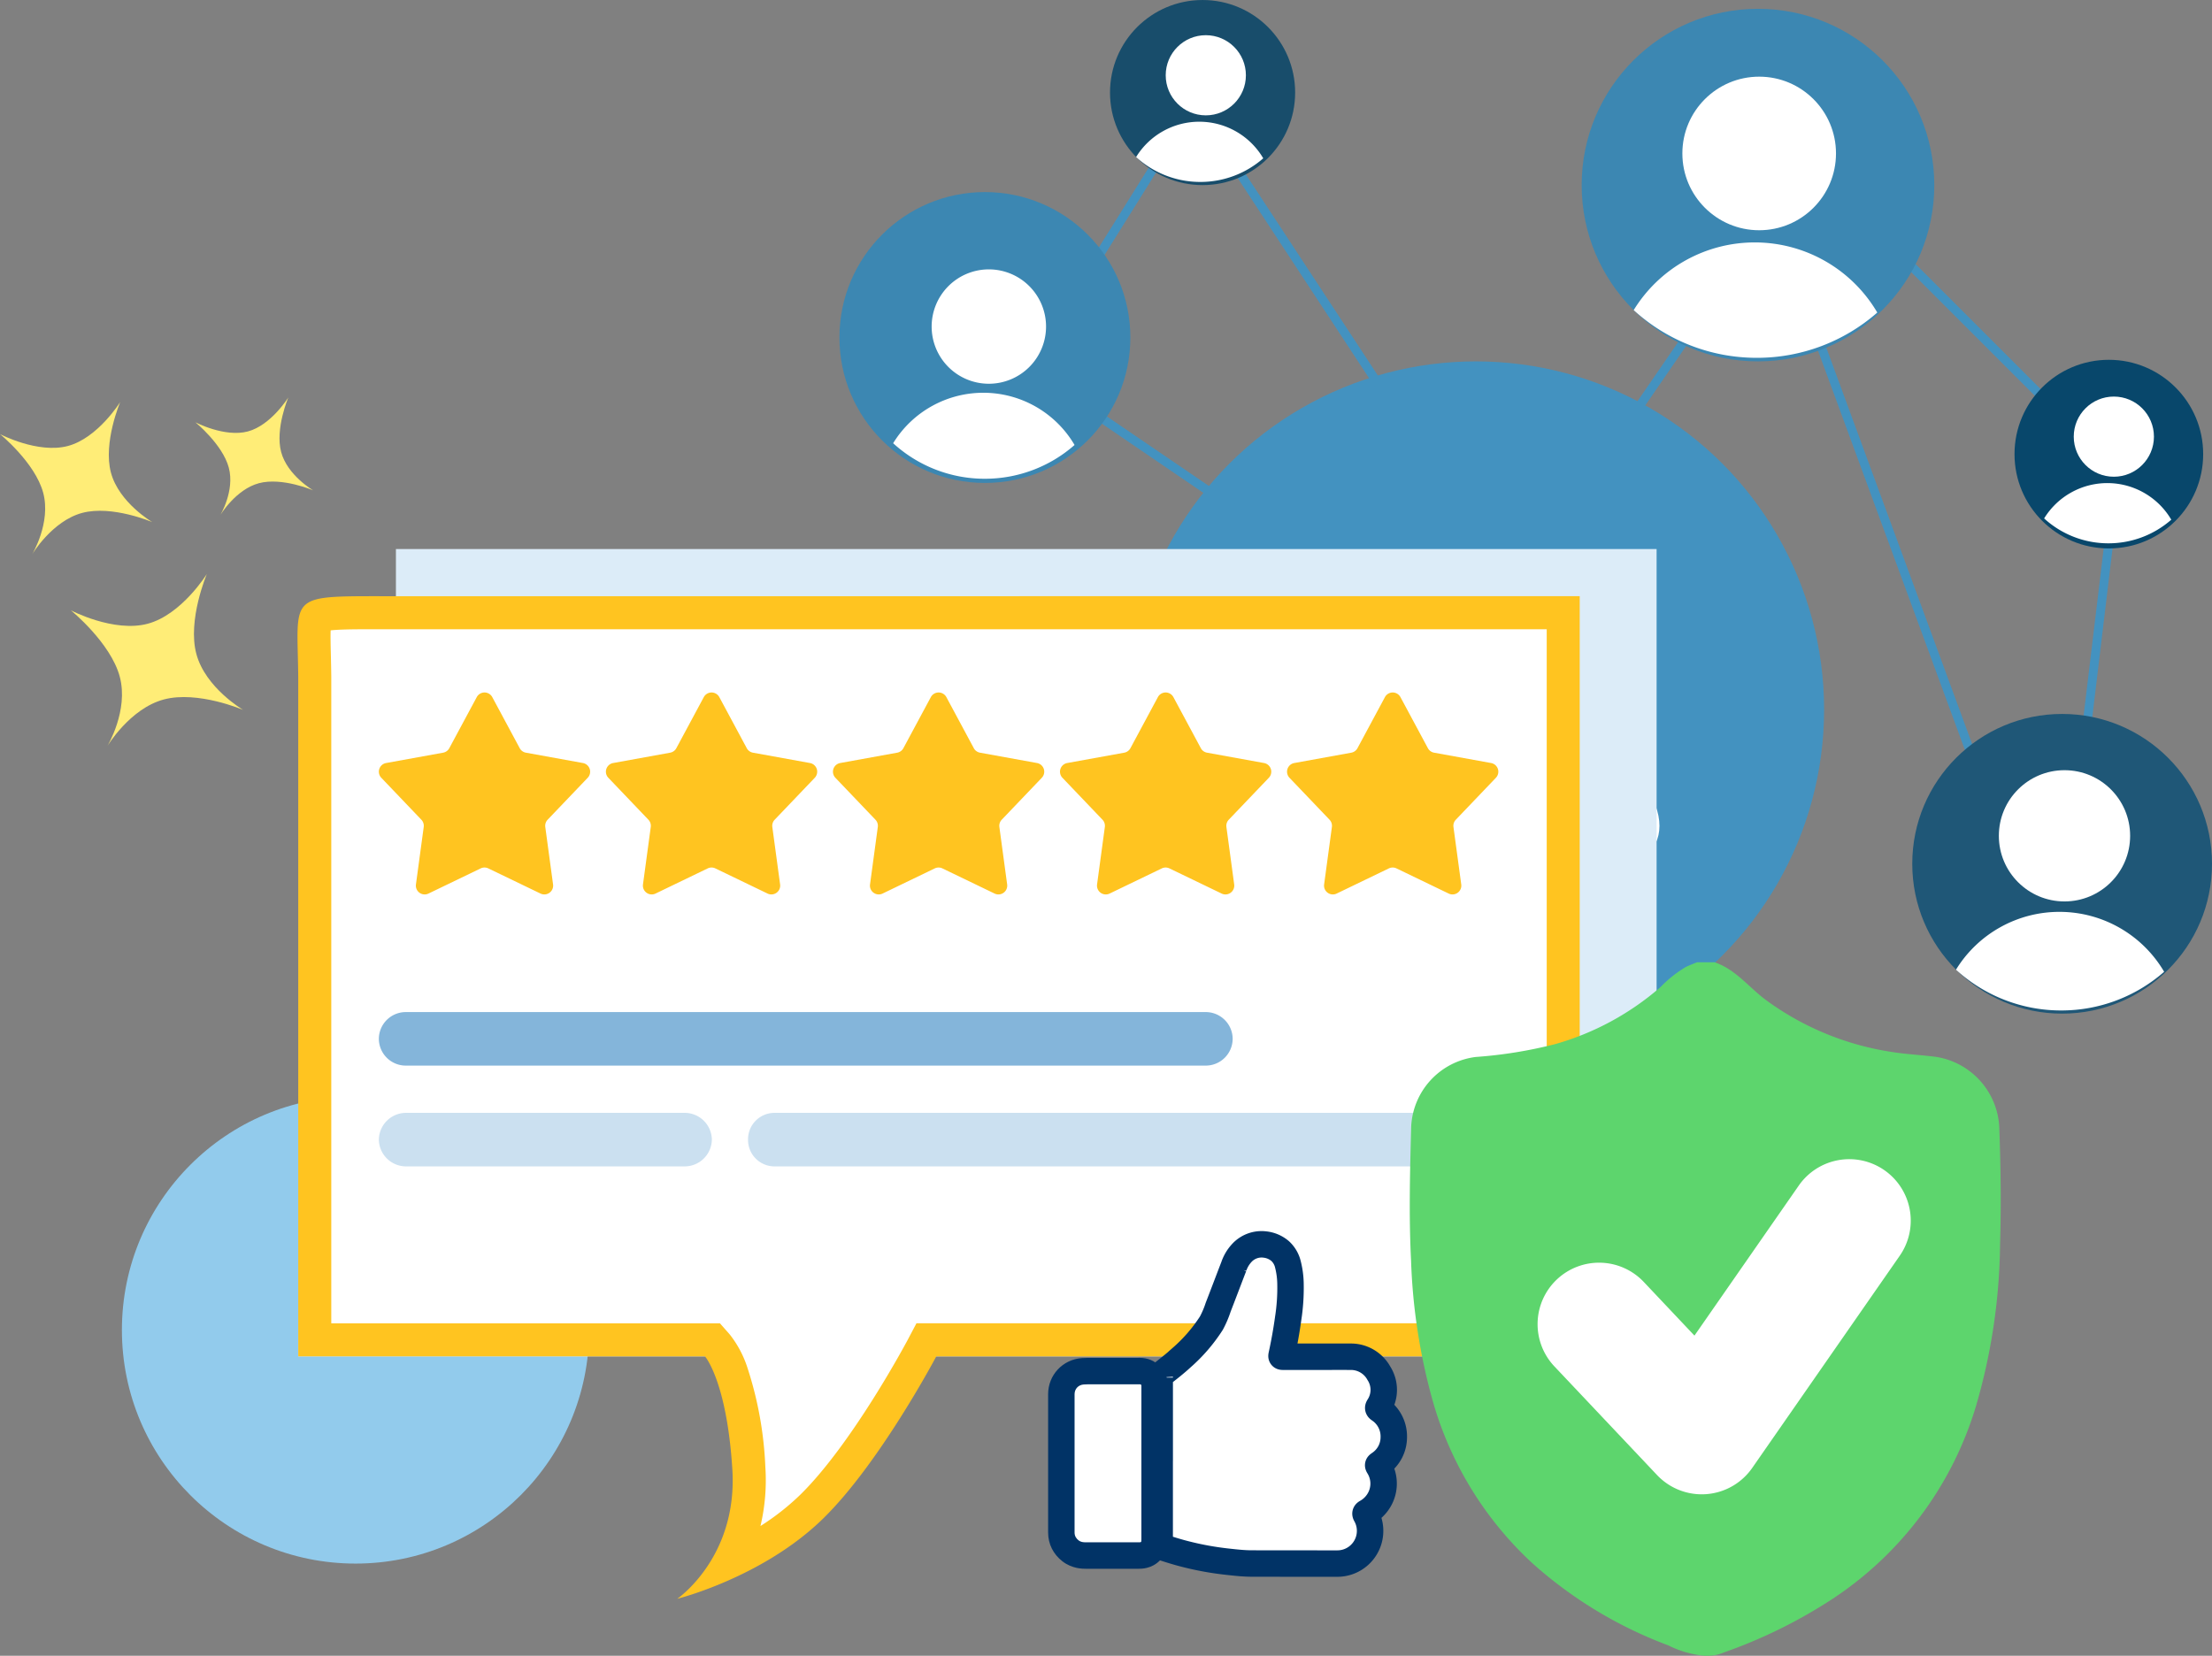
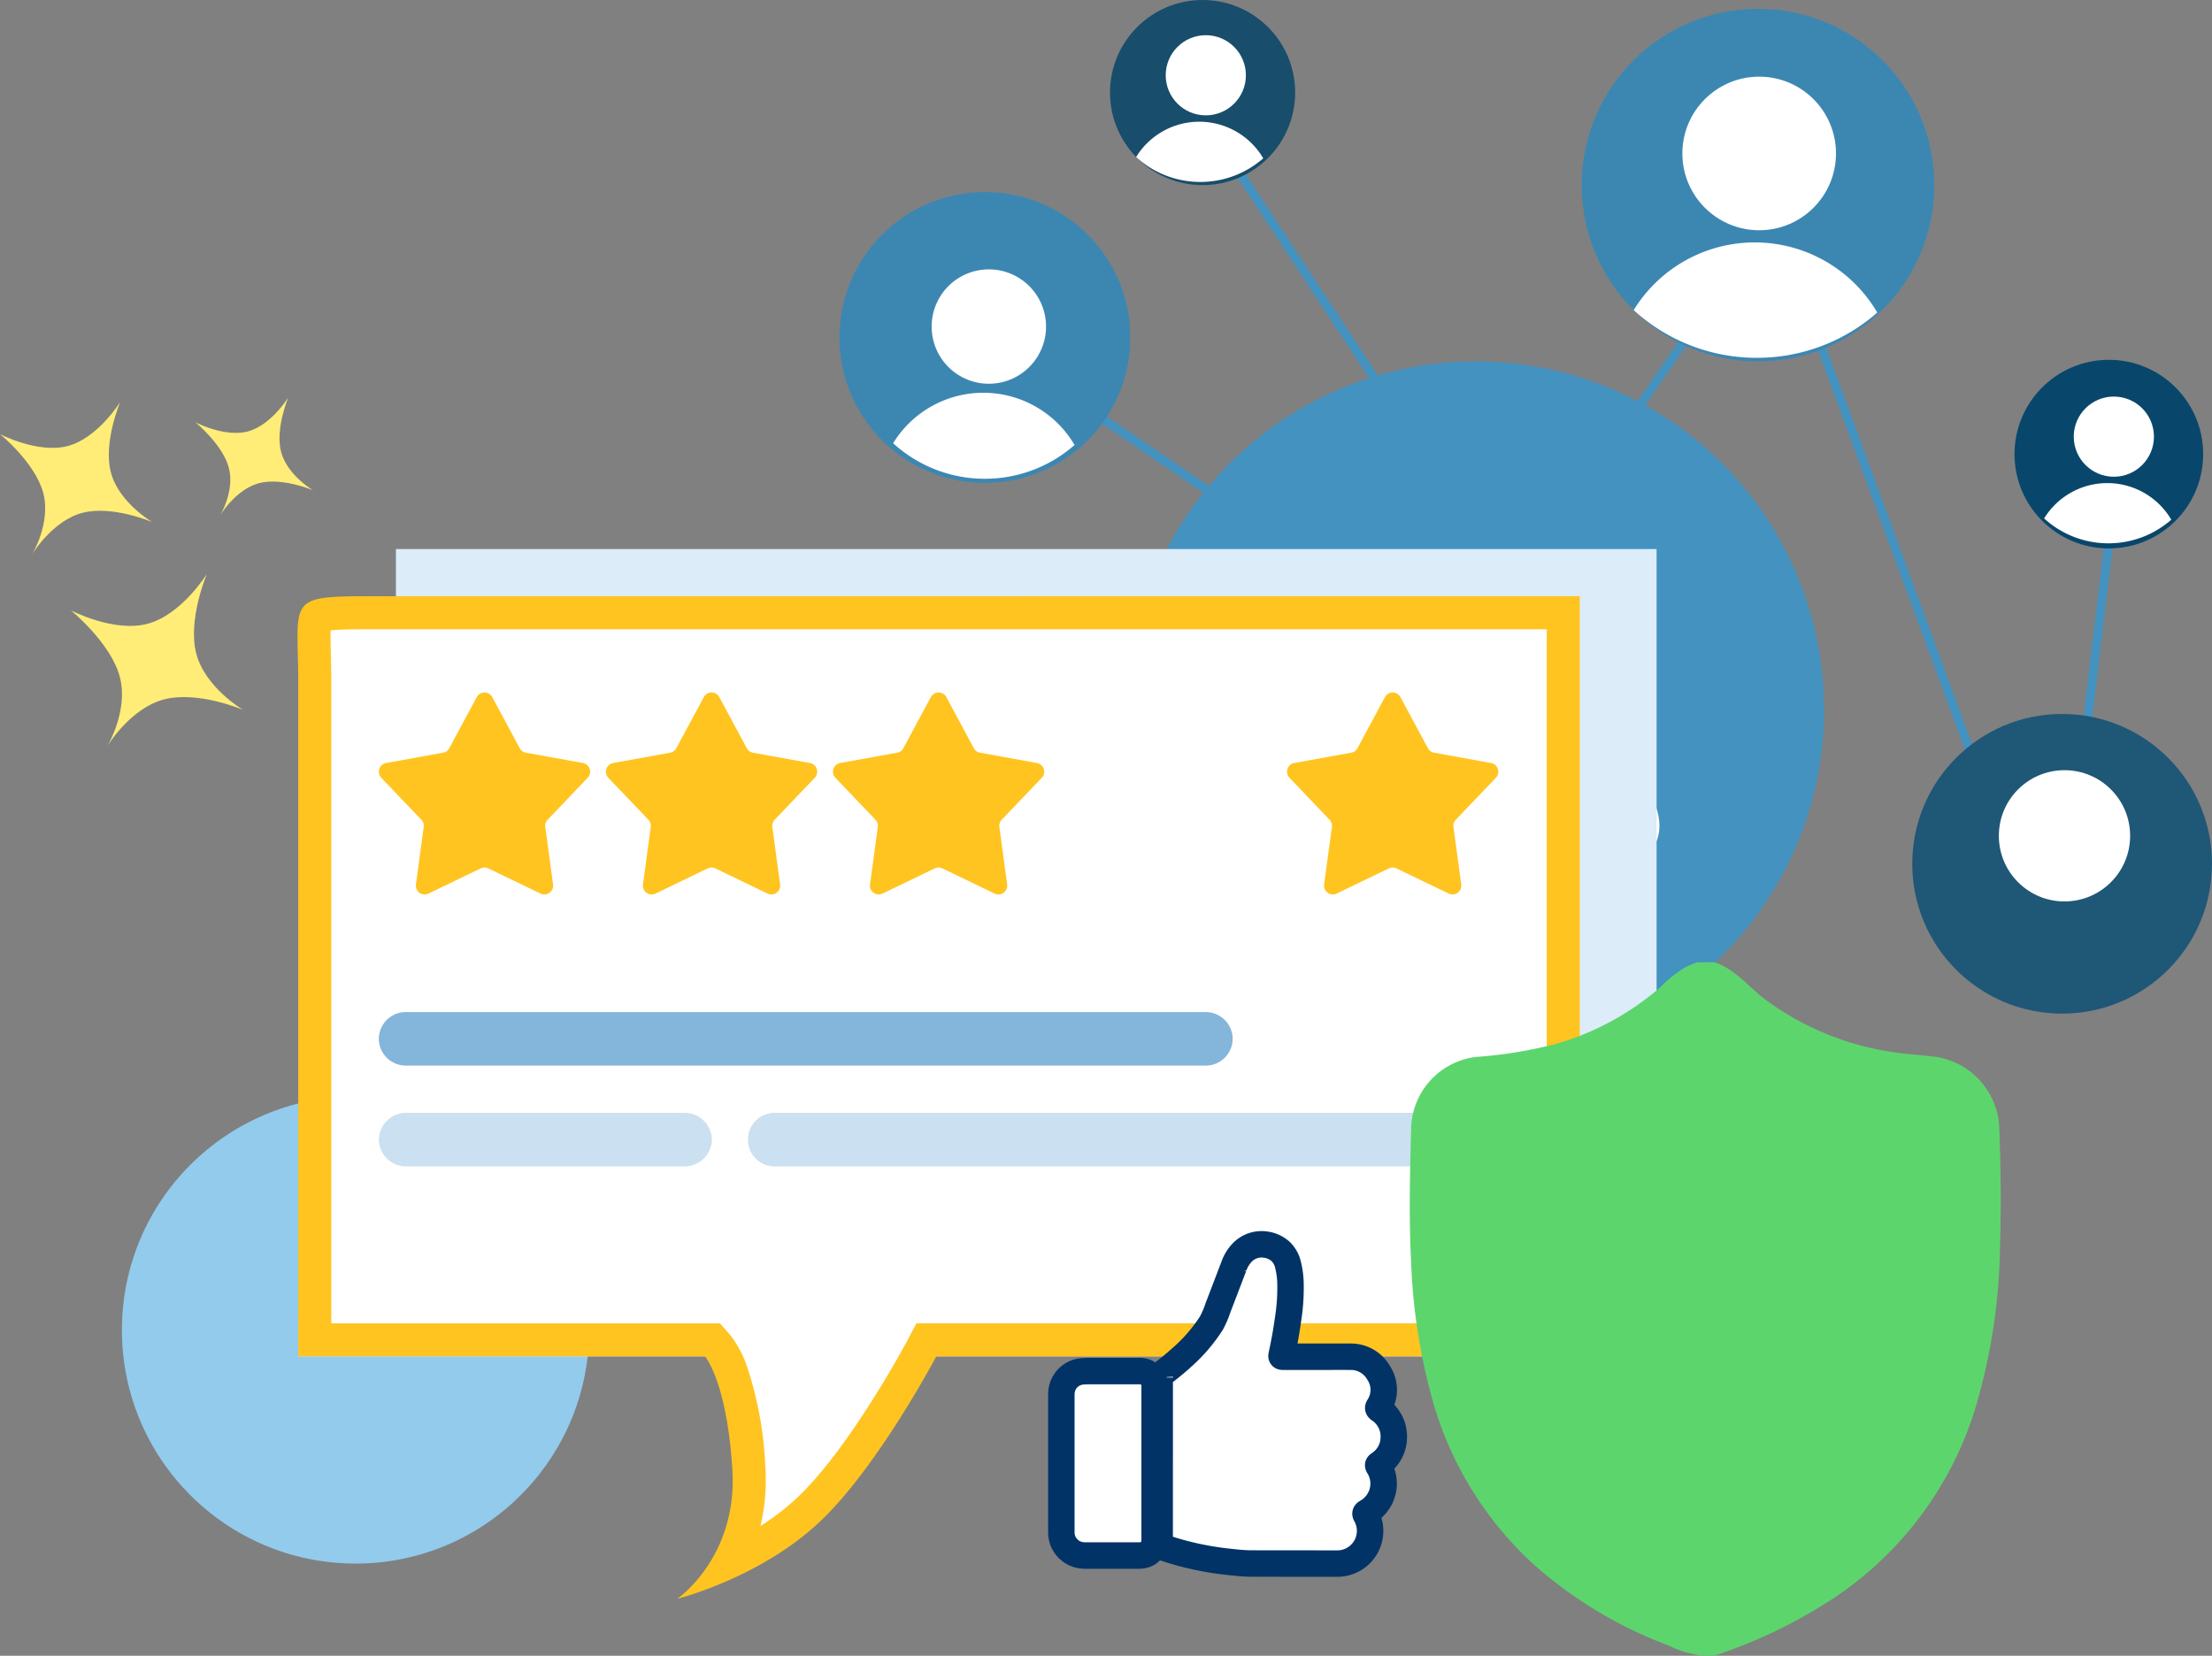
<svg xmlns="http://www.w3.org/2000/svg" width="250.91" height="187.852" viewBox="0 0 250.91 187.852">
  <rect x="0" y="0" width="250.91" height="187.852" fill="#808080" stroke="none" />
  <g id="Group_39151" data-name="Group 39151" transform="translate(-1297.748 -910.607)">
    <g id="Group_26077" data-name="Group 26077" transform="translate(-3137.342 403.898)">
      <circle id="Ellipse_897" data-name="Ellipse 897" cx="39.5" cy="39.5" r="39.5" transform="translate(4563 547.71)" fill="#4392c0" />
      <path id="Path_53889" data-name="Path 53889" d="M20.167,0c10.8,0,20.7,8.174,20.7,14.067s-9.892,7.273-20.7,7.273S-.779,19.959-.779,14.067,9.364,0,20.167,0Z" transform="translate(4582.458 586.339)" fill="#fff" />
      <rect id="Rectangle_12779" data-name="Rectangle 12779" width="143" height="90" transform="translate(4480 569)" fill="#dcecf8" />
      <circle id="Ellipse_902" data-name="Ellipse 902" cx="26.5" cy="26.5" r="26.5" transform="translate(4448.918 631.105)" fill="#92cbec" />
      <g id="Group_26063" data-name="Group 26063" transform="translate(4445.605 538.471) rotate(31)">
        <path id="Path_47838" data-name="Path 47838" d="M0,15.962s3.95-3.718,7.94-3.718,8.022,3.718,8.022,3.718-3.41-4.711-3.41-8.7S15.962,0,15.962,0,12.384,3.471,8.394,3.471,0,0,0,0,3.492,3.517,3.492,7.507,0,15.962,0,15.962Z" transform="matrix(-0.695, 0.719, -0.719, -0.695, 39.757, 33.021)" fill="#ffed77" />
        <path id="Path_53879" data-name="Path 53879" d="M0,14.11s3.492-3.287,7.019-3.287S14.11,14.11,14.11,14.11,11.1,9.946,11.1,6.418,14.11,0,14.11,0,10.947,3.069,7.42,3.069,0,0,0,0,3.087,3.109,3.087,6.637,0,14.11,0,14.11Z" transform="matrix(-0.695, 0.719, -0.719, -0.695, 19.952, 20.068)" fill="#ffed77" />
        <path id="Path_53880" data-name="Path 53880" d="M0,10.913S2.7,8.37,5.428,8.37s5.484,2.542,5.484,2.542S8.581,7.692,8.581,4.964,10.913,0,10.913,0,8.466,2.373,5.738,2.373,0,0,0,0,2.387,2.4,2.387,5.133,0,10.913,0,10.913Z" transform="matrix(-0.695, 0.719, -0.719, -0.695, 33.731, 7.58)" fill="#ffed77" />
      </g>
      <line id="Line_3447" data-name="Line 3447" x2="22" y2="15" transform="translate(4554.842 550.602)" fill="none" stroke="#4392c0" stroke-width="1" />
      <line id="Line_3448" data-name="Line 3448" x2="21" y2="32" transform="translate(4574.5 524.5)" fill="none" stroke="#4392c0" stroke-width="1" />
-       <line id="Line_3449" data-name="Line 3449" x1="15" y2="24" transform="translate(4555.5 518.5)" fill="none" stroke="#4392c0" stroke-width="1" />
      <line id="Line_3451" data-name="Line 3451" y1="16" x2="11" transform="translate(4618.5 540.5)" fill="none" stroke="#4392c0" stroke-width="1" />
-       <line id="Line_3452" data-name="Line 3452" x1="17" y1="17" transform="translate(4650.5 535.5)" fill="none" stroke="#4392c0" stroke-width="1" />
      <line id="Line_3454" data-name="Line 3454" x1="18.808" y1="51.136" transform="translate(4640.692 543.364)" fill="none" stroke="#4392c0" stroke-width="1" />
      <line id="Line_3453" data-name="Line 3453" x1="3" y2="25" transform="translate(4671.354 567.783)" fill="none" stroke="#4392c0" stroke-width="1" />
      <g id="Group_26065" data-name="Group 26065" transform="translate(2.308 -9.21)">
        <circle id="Ellipse_900" data-name="Ellipse 900" cx="16.5" cy="16.5" r="16.5" transform="translate(4528 537.71)" fill="#3c87b2" />
      </g>
      <g id="Group_26066" data-name="Group 26066">
        <circle id="Ellipse_899" data-name="Ellipse 899" cx="10.5" cy="10.5" r="10.5" transform="translate(4561 506.71)" fill="#184d6b" />
      </g>
      <g id="Group_26067" data-name="Group 26067">
        <circle id="Ellipse_903" data-name="Ellipse 903" cx="20" cy="20" r="20" transform="translate(4614.5 507.71)" fill="#3c87b2" />
      </g>
      <g id="Group_26068" data-name="Group 26068" transform="translate(-0.401)">
        <circle id="Ellipse_896" data-name="Ellipse 896" cx="10.7" cy="10.7" r="10.7" transform="translate(4664 547.531)" fill="#08476b" />
      </g>
      <g id="Group_26069" data-name="Group 26069">
        <circle id="Ellipse_898" data-name="Ellipse 898" cx="17" cy="17" r="17" transform="translate(4652 587.71)" fill="#1f5777" />
      </g>
    </g>
    <g id="Group_27895" data-name="Group 27895" transform="translate(1331.494 978.249)">
      <g id="Group_25953" data-name="Group 25953" transform="translate(0 0)">
        <g id="Group_25954" data-name="Group 25954" transform="translate(0 0)">
          <path id="Path_48882" data-name="Path 48882" d="M2.166,17.5.585,101.114H48.97l2.753,23.157,20.553-23.157h73.668L144.192,17.5Z" transform="translate(-0.501 -14.872)" fill="#fff" />
          <path id="Path_48882_-_Outline" data-name="Path 48882 - Outline" d="M9.766,18.584c-1.911,0-3.421,0-4.554.056-.4.02-.714.045-.953.071-.025.711,0,1.752.023,2.707.018.754.039,1.609.049,2.563V97.33H48.415l1.119,1.27a12.048,12.048,0,0,1,2.036,3.874,41.674,41.674,0,0,1,2,11.187,22.535,22.535,0,0,1-.556,6.668,28.1,28.1,0,0,0,4.439-3.475c5.941-5.779,12.134-17.413,12.2-17.529l1.056-2h71.492V18.584H9.766m0-3.748H145.943v86.242H72.961s-6.447,12.192-12.9,18.463c-6.833,6.646-16.489,9.046-16.489,9.046s6.877-4.69,6.252-14.692-3.106-12.817-3.106-12.817H.584V24.019C.492,14.836-.681,14.836,9.766,14.836Z" transform="translate(-0.5 -14.836)" fill="#ffc420" />
        </g>
      </g>
      <path id="Path_48883" data-name="Path 48883" d="M15.127,4.975a1,1,0,0,1,1.76,0L20,10.769a1,1,0,0,0,.7.51l6.469,1.174a1,1,0,0,1,.544,1.674l-4.545,4.757a1,1,0,0,0-.268.824l.883,6.521a1,1,0,0,1-1.424,1.034l-5.921-2.855a1,1,0,0,0-.868,0L9.652,27.263a1,1,0,0,1-1.424-1.034l.883-6.521a1,1,0,0,0-.268-.824L4.3,14.127a1,1,0,0,1,.544-1.674l6.469-1.174a1,1,0,0,0,.7-.51Z" transform="translate(5.206 6.474)" fill="#ffc420" />
      <path id="Path_48884" data-name="Path 48884" d="M15.127,4.975a1,1,0,0,1,1.76,0L20,10.769a1,1,0,0,0,.7.51l6.469,1.174a1,1,0,0,1,.544,1.674l-4.545,4.757a1,1,0,0,0-.268.824l.883,6.521a1,1,0,0,1-1.424,1.034l-5.921-2.855a1,1,0,0,0-.868,0L9.652,27.263a1,1,0,0,1-1.424-1.034l.883-6.521a1,1,0,0,0-.268-.824L4.3,14.127a1,1,0,0,1,.544-1.674l6.469-1.174a1,1,0,0,0,.7-.51Z" transform="translate(30.96 6.474)" fill="#ffc420" />
      <path id="Path_48885" data-name="Path 48885" d="M15.127,4.975a1,1,0,0,1,1.76,0L20,10.769a1,1,0,0,0,.7.51l6.469,1.174a1,1,0,0,1,.544,1.674l-4.545,4.757a1,1,0,0,0-.268.824l.883,6.521a1,1,0,0,1-1.424,1.034l-5.921-2.855a1,1,0,0,0-.868,0L9.652,27.263a1,1,0,0,1-1.424-1.034l.883-6.521a1,1,0,0,0-.268-.824L4.3,14.127a1,1,0,0,1,.544-1.674l6.469-1.174a1,1,0,0,0,.7-.51Z" transform="translate(56.714 6.474)" fill="#ffc420" />
-       <path id="Path_48886" data-name="Path 48886" d="M15.127,4.975a1,1,0,0,1,1.76,0L20,10.769a1,1,0,0,0,.7.51l6.469,1.174a1,1,0,0,1,.544,1.674l-4.545,4.757a1,1,0,0,0-.268.824l.883,6.521a1,1,0,0,1-1.424,1.034l-5.921-2.855a1,1,0,0,0-.868,0L9.652,27.263a1,1,0,0,1-1.424-1.034l.883-6.521a1,1,0,0,0-.268-.824L4.3,14.127a1,1,0,0,1,.544-1.674l6.469-1.174a1,1,0,0,0,.7-.51Z" transform="translate(82.467 6.474)" fill="#ffc420" />
      <path id="Path_48887" data-name="Path 48887" d="M15.127,4.975a1,1,0,0,1,1.76,0L20,10.769a1,1,0,0,0,.7.51l6.469,1.174a1,1,0,0,1,.544,1.674l-4.545,4.757a1,1,0,0,0-.268.824l.883,6.521a1,1,0,0,1-1.424,1.034l-5.921-2.855a1,1,0,0,0-.868,0L9.652,27.263a1,1,0,0,1-1.424-1.034l.883-6.521a1,1,0,0,0-.268-.824L4.3,14.127a1,1,0,0,1,.544-1.674l6.469-1.174a1,1,0,0,0,.7-.51Z" transform="translate(108.222 6.474)" fill="#ffc420" />
      <path id="Path_871" data-name="Path 871" d="M92.278,4.573H1.575A3.056,3.056,0,0,1-1.5,1.537,3.056,3.056,0,0,1,1.575-1.5h90.7a3.056,3.056,0,0,1,3.075,3.037A3.056,3.056,0,0,1,92.278,4.573Z" transform="translate(10.727 48.683)" fill="#84b5da" />
      <path id="Path_870" data-name="Path 870" d="M33.138,4.573H1.637A3.088,3.088,0,0,1-1.5,1.537,3.088,3.088,0,0,1,1.637-1.5h31.5a3.088,3.088,0,0,1,3.137,3.037A3.088,3.088,0,0,1,33.138,4.573Z" transform="translate(10.727 60.117)" fill="#cbe0f0" />
      <path id="Path_869" data-name="Path 869" d="M80.652,4.573H1.458A3,3,0,0,1-1.5,1.537,3,3,0,0,1,1.458-1.5H80.652A3,3,0,0,1,83.61,1.537,3,3,0,0,1,80.652,4.573Z" transform="translate(52.606 60.117)" fill="#cbe0f0" />
    </g>
    <path id="Path_50130" data-name="Path 50130" d="M79.208,9.083H78.131c-.417.175-.844.328-1.251.525A13.727,13.727,0,0,0,74,11.889,31.13,31.13,0,0,1,62.1,18.354a50.993,50.993,0,0,1-9.071,1.473,8.369,8.369,0,0,0-7.318,7.932c-.134,5.07-.272,10.14-.01,15.21a67.166,67.166,0,0,0,2.479,15.959A39.866,39.866,0,0,0,59.462,77.266a48.543,48.543,0,0,0,15.415,9.318,11.372,11.372,0,0,0,4.1,1.175c.076,0,.154,0,.231-.005a4.473,4.473,0,0,0,1.944-.358,56.782,56.782,0,0,0,11.822-5.743A39.887,39.887,0,0,0,109.8,59.362a67.646,67.646,0,0,0,2.71-18.282c.133-4.45.073-8.908-.093-13.365a8.5,8.5,0,0,0-7.1-7.889c-1.723-.233-3.461-.3-5.18-.583a32.284,32.284,0,0,1-14.149-5.851c-1.955-1.435-3.448-3.5-5.862-4.31Z" transform="translate(1412.108 1010.699)" fill="#5dd56d" />
-     <path id="Path_48655" data-name="Path 48655" d="M-3971.768,14990.288a6.972,6.972,0,0,1-5.07-2.187l-11.646-12.329a6.975,6.975,0,0,1,.282-9.859,6.975,6.975,0,0,1,9.859.281l5.749,6.088,11.833-17.023a6.975,6.975,0,0,1,9.708-1.746,6.974,6.974,0,0,1,1.746,9.707l-16.734,24.074a6.973,6.973,0,0,1-5.207,2.975C-3971.421,14990.282-3971.595,14990.288-3971.768,14990.288Z" transform="translate(5462.546 -13910.144)" fill="#fff" />
    <ellipse id="Ellipse_787" data-name="Ellipse 787" cx="8.713" cy="8.712" rx="8.713" ry="8.712" transform="translate(1488.581 919.305)" fill="#fff" />
    <path id="Path_53912" data-name="Path 53912" d="M6.488,0A6.488,6.488,0,1,1,0,6.488,6.488,6.488,0,0,1,6.488,0Z" transform="translate(1403.426 941.169)" fill="#fff" />
    <path id="Intersection_19" data-name="Intersection 19" d="M0,7.676a16.119,16.119,0,0,1,27.632.275,20.659,20.659,0,0,1-13.663,5.137A20.66,20.66,0,0,1,0,7.676Z" transform="translate(1483.059 938.115)" fill="#fff" />
    <path id="Intersection_23" data-name="Intersection 23" d="M0,5.716a12,12,0,0,1,20.578.2A15.385,15.385,0,0,1,10.4,9.747,15.386,15.386,0,0,1,0,5.716Z" transform="translate(1399.059 955.177)" fill="#fff" />
    <g id="Group_27897" data-name="Group 27897" transform="translate(-18.042 -113.751)">
      <ellipse id="Ellipse_927" data-name="Ellipse 927" cx="4.548" cy="4.547" rx="4.548" ry="4.547" transform="translate(1551.018 1069.351)" fill="#fff" />
      <path id="Intersection_22" data-name="Intersection 22" d="M0,4.007a8.414,8.414,0,0,1,14.423.143A10.783,10.783,0,0,1,7.291,6.831,10.784,10.784,0,0,1,0,4.007Z" transform="translate(1547.658 1079.169)" fill="#fff" />
    </g>
    <g id="Group_27899" data-name="Group 27899" transform="translate(-121.042 -154.751)">
      <ellipse id="Ellipse_927-2" data-name="Ellipse 927" cx="4.548" cy="4.547" rx="4.548" ry="4.547" transform="translate(1551.018 1069.351)" fill="#fff" />
      <path id="Intersection_22-2" data-name="Intersection 22" d="M0,4.007a8.414,8.414,0,0,1,14.423.143A10.783,10.783,0,0,1,7.291,6.831,10.784,10.784,0,0,1,0,4.007Z" transform="translate(1547.658 1079.169)" fill="#fff" />
    </g>
    <g id="Group_27898" data-name="Group 27898" transform="translate(-28.042 -71.362)">
      <ellipse id="Ellipse_927-3" data-name="Ellipse 927" cx="7.446" cy="7.445" rx="7.446" ry="7.445" transform="translate(1552.522 1069.351)" fill="#fff" />
-       <path id="Intersection_22-3" data-name="Intersection 22" d="M0,6.56a13.776,13.776,0,0,1,23.614.235,17.655,17.655,0,0,1-11.676,4.39A17.656,17.656,0,0,1,0,6.56Z" transform="translate(1547.658 1085.426)" fill="#fff" />
    </g>
    <g id="Group_26633" data-name="Group 26633" transform="translate(1419.636 1051.775)">
      <g id="Group_26551" data-name="Group 26551" transform="translate(0 0)">
        <path id="Path_50354" data-name="Path 50354" d="M19.365,24.579q0-4.728,0-9.456a.4.4,0,0,1,.163-.347c.792-.622,1.59-1.238,2.33-1.922a18.389,18.389,0,0,0,3.369-3.907,11.025,11.025,0,0,0,.767-1.8c.6-1.543,1.181-3.091,1.777-4.635a4.235,4.235,0,0,1,.871-1.485,3.039,3.039,0,0,1,2.638-1,3.184,3.184,0,0,1,1.744.742,2.986,2.986,0,0,1,.885,1.52A9.543,9.543,0,0,1,34.2,4.537a22.646,22.646,0,0,1-.262,3.868q-.287,2.081-.736,4.135c-.045.206-.035.221.181.221l4.082,0c1.184,0,2.368-.006,3.552,0a3.615,3.615,0,0,1,3.213,1.882,3.478,3.478,0,0,1-.025,3.784c-.085.145-.069.21.066.307a3.671,3.671,0,0,1,1.645,3.174,3.629,3.629,0,0,1-1.61,3c-.2.142-.2.137-.07.349a3.69,3.69,0,0,1-.353,4.288,3.771,3.771,0,0,1-1.055.872c-.131.075-.156.134-.079.273a3.712,3.712,0,0,1-3.273,5.537c-3.223,0-6.445,0-9.667-.008-.906,0-1.808-.1-2.71-.2a34.2,34.2,0,0,1-4.909-.893c-.89-.226-1.765-.506-2.639-.788-.155-.05-.189-.142-.189-.29q0-4.737,0-9.473" transform="translate(-9.705 0)" fill="#fff" stroke="#013366" stroke-width="3" />
        <g id="Path_50355" data-name="Path 50355" transform="translate(0.001 -15.965)" fill="#fff">
          <path d="M 3.272 51.281 C 2.608 51.281 1.944 51.281 1.28 51.28 C 0.993 51.28 0.229 51.28 -0.456 50.751 C -1.13 50.229 -1.499 49.491 -1.499 48.672 C -1.501 42.549 -1.501 37.562 -1.499 32.977 C -1.499 31.597 -0.456 30.479 0.928 30.377 C 1.135 30.362 1.325 30.355 1.511 30.354 C 2.086 30.354 2.658 30.354 3.229 30.354 L 4.944 30.354 L 6.658 30.354 L 6.846 30.354 L 7.028 30.354 C 7.144 30.354 7.259 30.354 7.375 30.352 L 7.406 30.352 C 7.872 30.352 8.3 30.527 8.612 30.845 C 8.924 31.163 9.091 31.594 9.082 32.06 C 9.08 32.136 9.081 32.216 9.081 32.301 C 9.081 32.346 9.082 32.392 9.082 32.437 L 9.082 40.814 L 9.082 42.314 L 9.081 42.314 L 9.081 49.456 C 9.081 49.737 9.081 50.321 8.592 50.805 C 8.11 51.28 7.532 51.28 7.254 51.28 L 5.263 51.281 L 3.272 51.281 Z" stroke="none" />
          <path d="M 7.406 31.852 C 7.404 31.852 7.401 31.852 7.399 31.852 C 7.152 31.856 6.905 31.854 6.658 31.854 C 4.944 31.854 3.229 31.853 1.515 31.854 C 1.357 31.854 1.198 31.861 1.039 31.873 C 0.432 31.918 0.001 32.371 0.001 32.978 C -0.001 38.209 -0.001 43.44 0.001 48.672 C 0.001 49.045 0.168 49.337 0.461 49.564 C 0.704 49.752 0.99 49.78 1.281 49.78 C 3.272 49.781 5.263 49.78 7.254 49.78 C 7.574 49.78 7.581 49.774 7.581 49.456 L 7.582 32.437 C 7.582 32.301 7.579 32.166 7.582 32.031 C 7.584 31.905 7.527 31.852 7.406 31.852 M 7.406 28.852 C 7.406 28.852 7.406 28.852 7.406 28.852 C 8.278 28.852 9.087 29.187 9.683 29.795 C 10.279 30.403 10.598 31.217 10.581 32.089 L 10.581 32.097 C 10.58 32.148 10.581 32.218 10.581 32.293 C 10.581 32.341 10.582 32.389 10.582 32.437 L 10.581 49.456 C 10.581 49.825 10.581 50.948 9.646 51.872 C 8.726 52.78 7.618 52.78 7.254 52.78 L 3.272 52.781 C 2.608 52.781 1.944 52.781 1.28 52.78 C 0.894 52.78 -0.283 52.78 -1.374 51.938 C -2.423 51.125 -2.999 49.966 -2.999 48.672 C -3.001 42.549 -3.001 37.562 -2.999 32.977 C -2.999 30.803 -1.358 29.042 0.818 28.881 C 1.062 28.863 1.286 28.855 1.506 28.854 L 1.514 28.854 C 2.086 28.854 2.657 28.854 3.229 28.854 L 7.028 28.854 C 7.135 28.854 7.243 28.854 7.35 28.852 C 7.366 28.852 7.386 28.852 7.406 28.852 L 7.406 28.852 Z" stroke="none" fill="#013366" />
        </g>
      </g>
    </g>
  </g>
</svg>